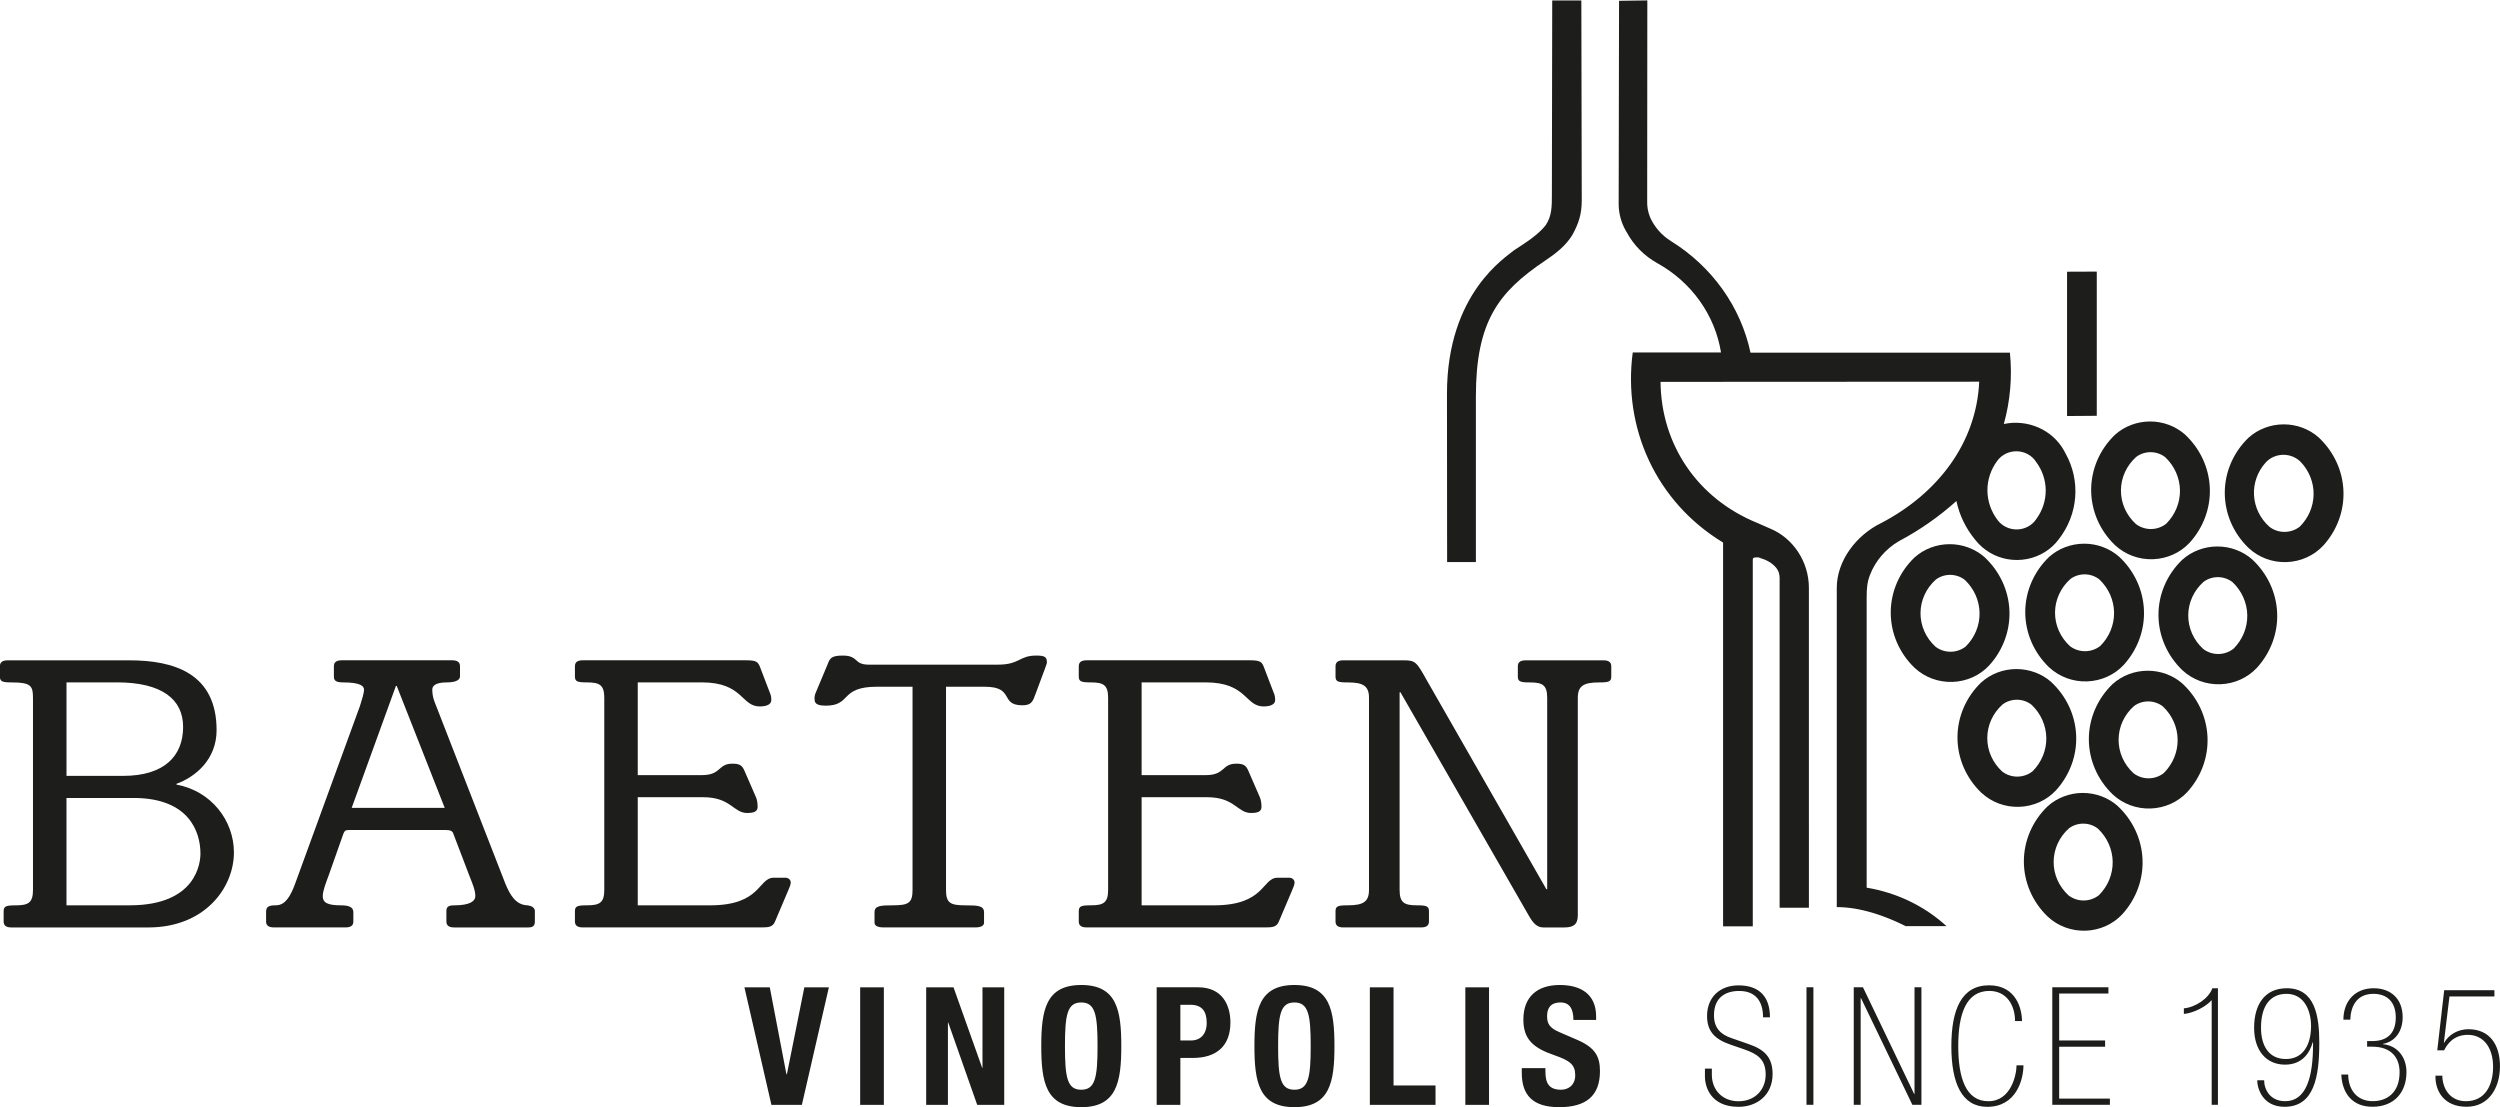
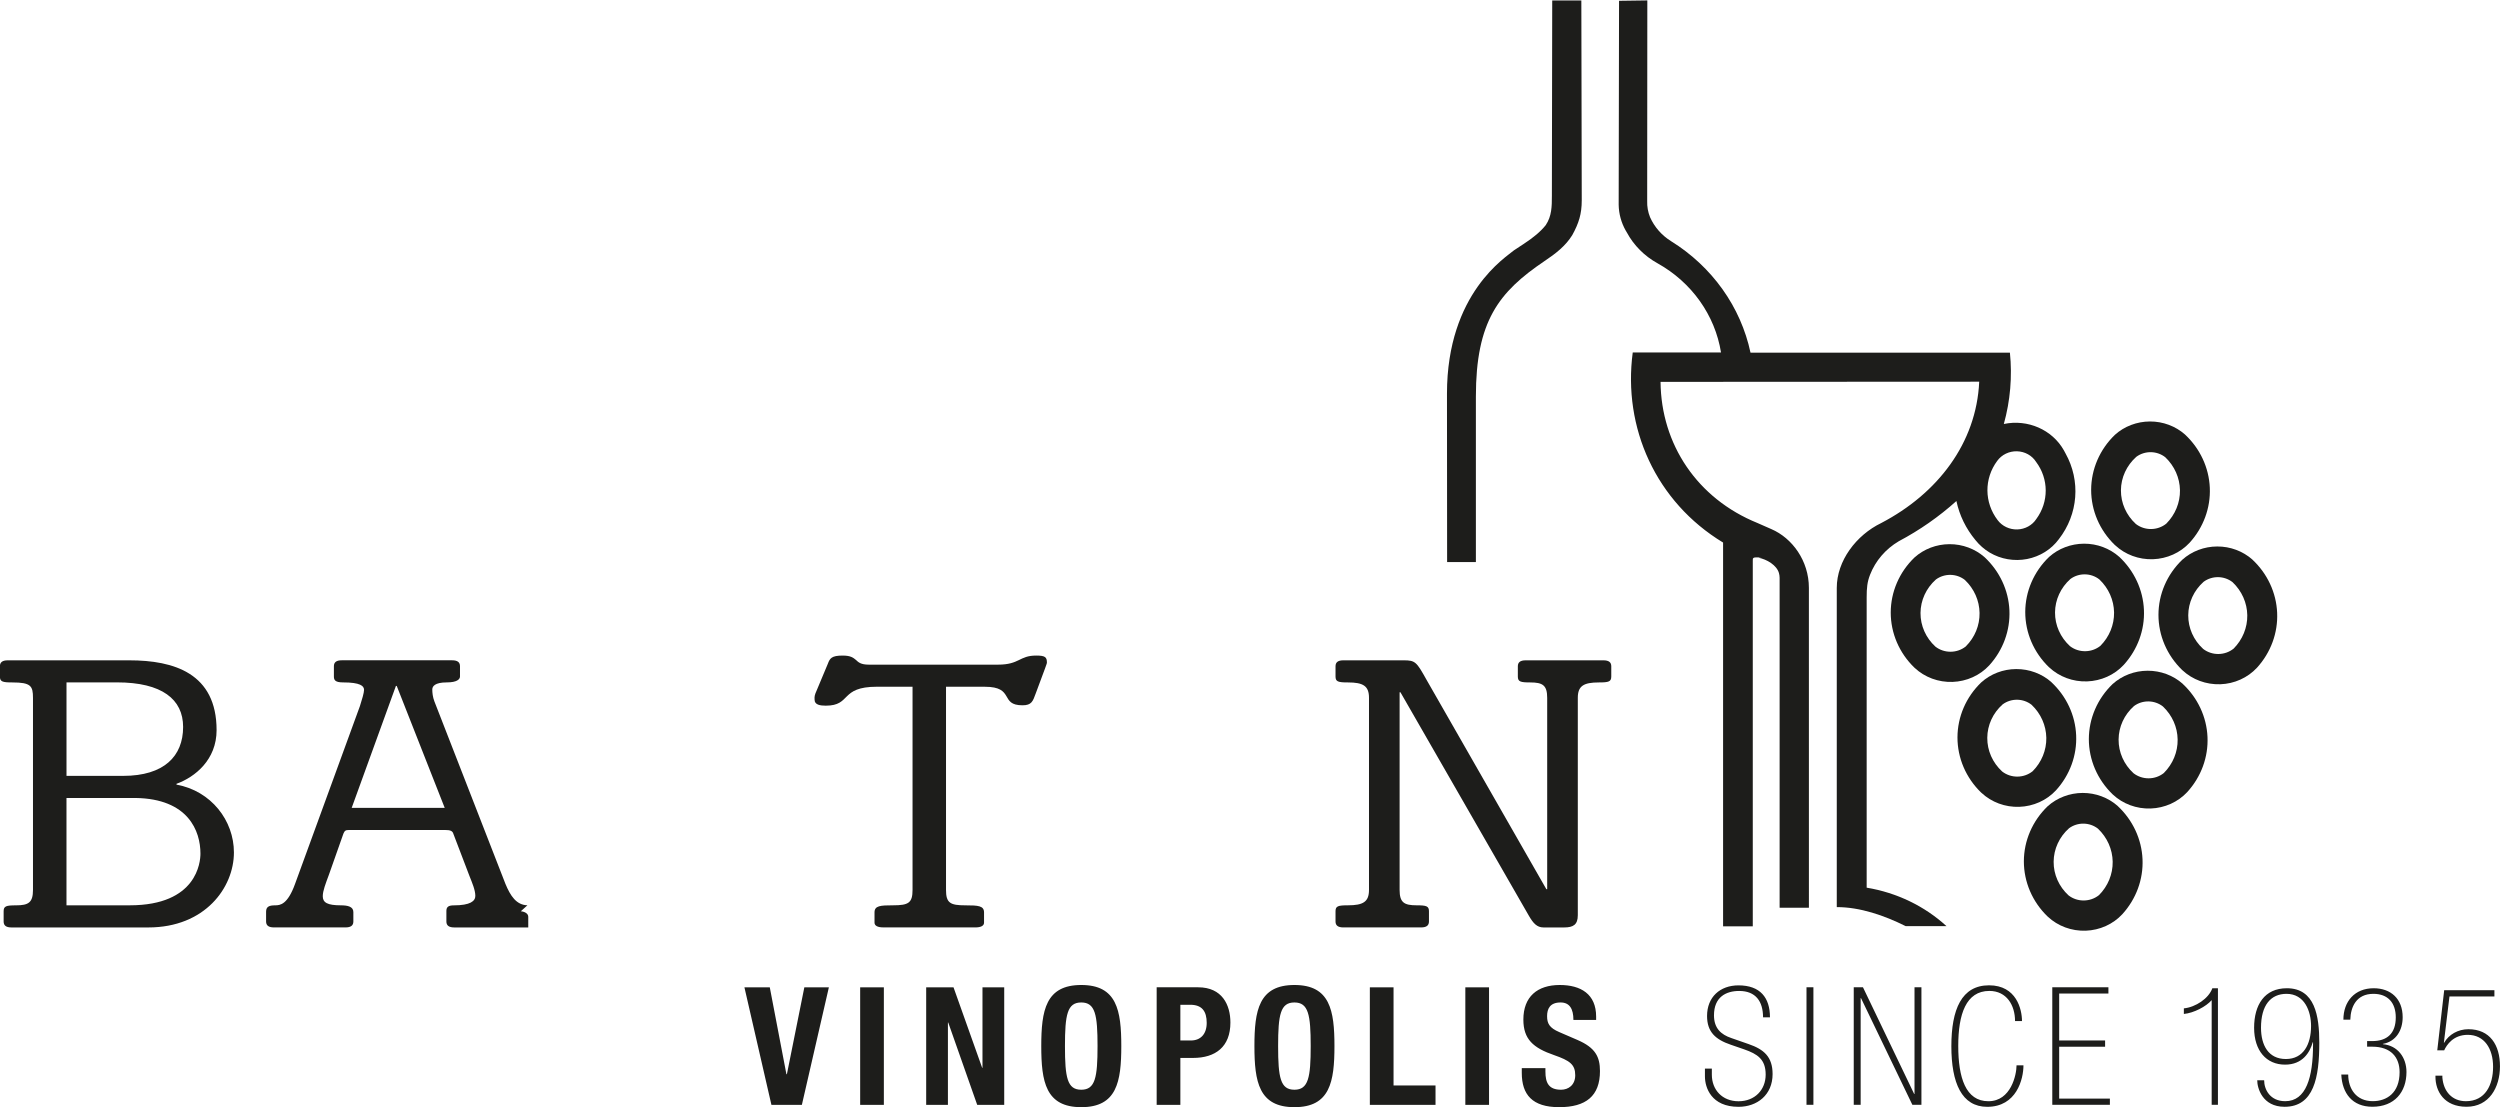
<svg xmlns="http://www.w3.org/2000/svg" id="Laag_1" data-name="Laag 1" viewBox="0 0 867.19 384.03">
  <defs>
    <style>
      .cls-1 {
        fill: #1d1d1b;
      }
    </style>
  </defs>
-   <path class="cls-1" d="m797.77,182.65c-3.04,2.44-7.46,2.47-10.55.09-3.2-2.85-5.12-6.77-5.36-10.93-.24-4.17,1.23-8.26,4.09-11.42,1.55-1.67,3.78-2.63,6.12-2.63,2.34,0,4.56.95,6.12,2.61,2.87,3.09,4.42,7.1,4.34,11.22-.08,4.13-1.78,8.08-4.76,11.06m6.53-30.91c-3.31-2.93-7.67-4.56-12.19-4.54-4.52.02-8.87,1.67-12.16,4.64-5.27,5.08-8.22,11.94-8.23,19.08,0,7.15,2.94,14.01,8.19,19.1l.12.1c3.49,3.27,8.24,5.03,13.13,4.86,4.89-.17,9.49-2.24,12.73-5.74,4.79-5.27,7.29-12.08,6.99-19.05-.29-6.97-3.37-13.57-8.59-18.45" />
  <path class="cls-1" d="m774.76,225.01c-3.04,2.43-7.46,2.47-10.54.08-3.33-3.05-5.2-7.27-5.17-11.67.03-4.41,1.95-8.6,5.33-11.61,2.98-2.2,7.15-2.14,10.05.14,3.2,3.04,5.04,7.16,5.1,11.47.06,4.31-1.65,8.47-4.76,11.59m6.53-30.91c-3.31-2.93-7.67-4.56-12.2-4.54-4.52.01-8.86,1.67-12.15,4.63-5.27,5.08-8.23,11.94-8.23,19.09,0,7.15,2.93,14,8.19,19.1l.12.11c3.49,3.27,8.24,5.02,13.13,4.86,4.89-.16,9.49-2.24,12.74-5.74,4.79-5.27,7.29-12.08,6.99-19.05-.3-6.97-3.37-13.57-8.59-18.45" />
  <path class="cls-1" d="m751.41,181.66c-3.04,2.43-7.46,2.47-10.54.09-3.33-3.05-5.2-7.27-5.17-11.68.03-4.41,1.96-8.6,5.33-11.61,2.98-2.2,7.15-2.14,10.05.14,3.2,3.04,5.03,7.15,5.1,11.46.06,4.31-1.65,8.47-4.76,11.59m6.53-30.91c-3.31-2.93-7.67-4.56-12.19-4.54-4.52.02-8.87,1.67-12.16,4.64-5.26,5.08-8.22,11.93-8.23,19.08,0,7.15,2.93,14.01,8.19,19.1l.12.1c3.5,3.27,8.24,5.03,13.13,4.86,4.89-.17,9.49-2.24,12.73-5.74,4.78-5.27,7.29-12.08,6.99-19.05-.3-6.97-3.37-13.57-8.59-18.45" />
  <path class="cls-1" d="m750.6,268.13c-3.04,2.44-7.46,2.47-10.54.08-3.33-3.05-5.2-7.27-5.17-11.68.03-4.41,1.95-8.6,5.33-11.61,2.98-2.21,7.15-2.14,10.05.14,3.21,3.04,5.04,7.15,5.1,11.46.07,4.31-1.65,8.47-4.76,11.59m6.53-30.91c-3.31-2.94-7.67-4.56-12.19-4.54-4.52.01-8.86,1.67-12.15,4.63-5.27,5.08-8.22,11.94-8.23,19.09,0,7.15,2.94,14,8.19,19.1l.12.11c3.49,3.27,8.24,5.03,13.13,4.86,4.89-.17,9.49-2.24,12.73-5.74,4.79-5.27,7.29-12.08,6.99-19.05-.3-6.97-3.37-13.56-8.59-18.44" />
  <path class="cls-1" d="m728.56,224.04c-3.04,2.43-7.46,2.47-10.54.09-3.33-3.05-5.21-7.27-5.18-11.68.03-4.41,1.96-8.6,5.33-11.61,2.97-2.2,7.15-2.14,10.05.15,3.2,3.03,5.03,7.15,5.1,11.46.06,4.31-1.65,8.47-4.76,11.59m6.53-30.91c-3.32-2.93-7.67-4.56-12.19-4.54-4.52.02-8.87,1.67-12.16,4.63-5.26,5.08-8.22,11.94-8.23,19.08,0,7.15,2.93,14.01,8.19,19.1l.12.1c3.5,3.27,8.25,5.03,13.13,4.86,4.89-.17,9.49-2.24,12.73-5.74,4.79-5.27,7.3-12.08,7-19.05-.3-6.97-3.37-13.57-8.59-18.45" />
  <path class="cls-1" d="m728.07,310.51c-3.04,2.43-7.46,2.47-10.54.08-3.33-3.05-5.21-7.27-5.17-11.67.03-4.41,1.96-8.61,5.33-11.61,2.98-2.2,7.15-2.14,10.05.14,3.2,3.04,5.03,7.16,5.1,11.46.06,4.32-1.65,8.48-4.76,11.6m6.53-30.91c-3.32-2.94-7.67-4.56-12.19-4.55-4.52.02-8.87,1.68-12.16,4.64-5.26,5.08-8.22,11.94-8.23,19.08,0,7.15,2.93,14.01,8.19,19.1l.12.11c3.49,3.27,8.24,5.02,13.13,4.86,4.89-.17,9.49-2.24,12.73-5.74,4.79-5.27,7.29-12.08,6.99-19.04-.3-6.97-3.37-13.57-8.59-18.45" />
  <path class="cls-1" d="m706.34,180.04c-1.42,2.18-3.89,3.53-6.58,3.61-2.69.08-5.25-1.13-6.82-3.22-4.68-6.12-4.74-14.41-.14-20.58,1.55-2.14,4.12-3.38,6.84-3.31,2.72.07,5.22,1.45,6.63,3.68,4.43,5.92,4.45,13.87.07,19.82m-78.88,23.88c0-9.41-5.8-17.29-13.03-20.39l-4.8-2.11c-20.9-8.48-33.43-27.29-33.63-48.96l110.54-.06c-.98,21.38-14.48,38.83-33.98,49.02-8.68,4.21-15.43,13.08-15.43,22.53v110.7c8.08,0,16.44,2.88,23.89,6.6h14.16c-7.6-6.97-17.28-11.62-27.68-13.34v-100.68c0-3.32.2-5.38,1.19-7.9,1.88-4.81,5.38-8.89,9.95-11.59,7.25-3.84,13.96-8.53,19.99-13.95,1.05,4.95,3.31,9.6,6.61,13.56,1.36,1.71,3.03,3.17,4.93,4.32,3.86,2.3,8.51,3.1,12.97,2.24,4.46-.87,8.41-3.33,11.03-6.89,6.72-8.66,7.62-20.23,2.31-29.75l-.59-1.09c-4.02-7.13-12.52-10.85-20.81-9.11,2.24-8.06,2.96-16.44,2.11-24.74h-89.98c-3.38-15.89-13.31-29.82-27.54-38.66-3.25-2.02-5.8-4.93-7.31-8.34-.72-1.78-1.05-3.67-.99-5.58l.05-69.61-9.81.14-.13,70.74c.05,3.14.89,6.22,2.45,8.97l.4.67c2.4,4.46,6.1,8.17,10.65,10.68,11.84,6.61,19.92,17.98,22,30.93h-30.62c-3.47,26.12,8.04,51.81,31.34,65.93v133.12h10.3v-126.77l.02-.72c.08-.19.23-.33.43-.41.44-.1,2.04-.11,2.48,0l-.97.04c2.91.53,6.4,2.62,7.13,5.37.14.53.22,1.07.22,1.61v114.43h10.16" />
  <path class="cls-1" d="m705.05,267.54c-3.04,2.43-7.46,2.47-10.54.08-3.33-3.05-5.2-7.27-5.17-11.68.03-4.41,1.95-8.61,5.33-11.61,2.97-2.2,7.15-2.14,10.05.15,3.2,3.04,5.03,7.16,5.1,11.46.06,4.31-1.65,8.47-4.76,11.6m6.53-30.92c-3.32-2.94-7.68-4.56-12.2-4.54-4.52.01-8.87,1.67-12.16,4.64-5.27,5.08-8.22,11.93-8.23,19.08,0,7.15,2.94,14.01,8.19,19.1l.13.11c3.49,3.27,8.24,5.03,13.13,4.86,4.89-.17,9.49-2.24,12.73-5.74,4.79-5.27,7.29-12.08,6.99-19.05-.29-6.97-3.37-13.57-8.59-18.45" />
-   <polygon class="cls-1" points="717.01 144.31 727.32 144.23 727.32 94.21 717.01 94.25 717.01 144.31" />
  <path class="cls-1" d="m525.15,86.84c-2.48,2.2-23.23,14.69-23.23,49.72l.05,58.4h9.98v-57.39c0-26.17,7.93-36.27,23.73-46.96,3.94-2.63,7.36-5.27,9.7-9.05,2.28-4.14,3.29-7.35,3.29-12.06l-.14-69.35h-10.1l-.12,67.69c0,3.76-.02,7.11-2.14,10.27-1.78,2.24-4.36,4.36-7.53,6.43" />
  <path class="cls-1" d="m681.9,224.22c-3.04,2.44-7.46,2.47-10.54.09-3.33-3.04-5.21-7.27-5.18-11.68.03-4.41,1.96-8.6,5.33-11.61,2.98-2.2,7.15-2.14,10.05.14,3.2,3.04,5.04,7.15,5.1,11.46.07,4.31-1.64,8.47-4.76,11.59m6.53-30.91c-3.32-2.93-7.68-4.56-12.19-4.54-4.52.01-8.87,1.67-12.16,4.63-5.27,5.08-8.22,11.94-8.23,19.08,0,7.15,2.93,14.01,8.19,19.1l.12.11c3.5,3.27,8.24,5.03,13.13,4.86,4.89-.17,9.49-2.24,12.73-5.74,4.79-5.27,7.29-12.08,7-19.05-.3-6.97-3.37-13.56-8.59-18.45" />
  <path class="cls-1" d="m845.43,364.33h2.4c.86-1.88,3.14-5.37,8.17-5.37,5.77,0,8.79,4.8,8.79,11.08s-2.68,11.94-9.42,11.94c-4.85,0-7.77-3.43-8.17-8.17v-.69h-2.4v.4c0,4.97,2.97,10.39,10.79,10.39s11.59-6.68,11.59-14.05-3.48-12.85-10.96-12.85c-3.54,0-6.8,1.83-8.39,4.68h-.11l1.94-16.05h15.59v-2.17h-17.42l-2.4,20.84Zm-24.32-1.26h1.77c6.45,0,9.48,3.65,9.48,8.85,0,7.2-4.46,10.05-9.31,10.05-5.77,0-8.51-4.34-8.51-9.25h-2.4c.29,6.51,3.83,11.19,10.79,11.19,7.65,0,11.82-5.08,11.82-12.05,0-5.08-3.08-9.19-8.17-9.65v-.11c4.63-.86,6.85-4.8,6.85-9.25,0-6.45-4.17-10.05-10.05-10.05-6.57,0-10.51,4.57-10.51,10.91h2.4c.12-4.46,2.11-8.97,8-8.97,5.03,0,7.77,3.09,7.77,8.17,0,5.6-3.03,8.22-8.17,8.22h-1.77v1.94Zm-19.46-7.2c0,6.45-2.68,11.48-8.74,11.48s-8.62-4.8-8.62-10.85c0-7.82,3.37-11.76,8.85-11.76,6.28,0,8.51,6.05,8.51,11.14m-18.67,18.85c0,2.68,1.77,9.19,9.48,9.19,10.22,0,12.05-10.28,12.05-22.22,0-9.25-1.49-18.9-11.25-18.9-7.77,0-11.36,5.77-11.36,13.71s4.23,12.79,10.74,12.79c6.11,0,8.62-4.28,9.59-7.77h.11v.8c0,11.42-2.4,19.65-9.65,19.65-5.25,0-7.31-4.05-7.31-7.25h-2.4Zm-15.8,8.51h2.17v-40.43h-1.94c-1.26,3.54-5.82,6.57-9.88,6.97v1.94c3.48-.34,7.71-2.57,9.65-4.8v36.32Zm-55.3,0h19.99v-2.17h-17.59v-17.99h15.93v-2.17h-15.93v-16.28h17.08v-2.17h-19.47v40.78Zm-10.5-29.07c0-4-1.89-12.39-11.42-12.39s-13.08,8.34-13.08,21.13,3.6,21.02,12.45,21.02c10.16,0,12.56-9.59,12.56-14.39h-2.4c0,3.2-1.88,12.45-9.77,12.45s-10.45-8.22-10.45-19.19,2.69-19.07,10.79-19.07c6,0,8.91,4.97,8.91,10.45h2.4Zm-58.36-11.71v40.78h2.4v-37.01h.12l17.82,37.01h3.14v-40.78h-2.4v37.01h-.12l-17.76-37.01h-3.2Zm-16.39,40.78h2.4v-40.78h-2.4v40.78Zm-32.83-12.56h-2.4v2.69c0,3.94,2.23,10.56,11.65,10.56,6.45,0,11.82-4.11,11.82-11.36,0-6-3.03-8.57-8.28-10.39l-6.05-2.11c-3.54-1.2-6-3.37-6-7.88,0-6.34,4.17-8.45,8.74-8.45,5.77,0,8.28,3.66,8.28,9.14h2.4c0-6.8-3.37-11.08-10.91-11.08-6.4,0-10.91,4.05-10.91,10.62,0,5.54,2.91,8.17,8.28,9.99l4.63,1.6c4.57,1.6,7.42,3.43,7.42,8.74s-3.77,9.25-9.42,9.25-9.25-4-9.25-9.19v-2.11Zm-65.93-.17v1.66c0,7.54,3.66,11.88,12.96,11.88s14.16-3.88,14.16-12.51c0-4.97-1.6-8.11-7.77-10.79l-6.34-2.74c-3.48-1.49-4.23-3.03-4.23-5.54s.97-4.74,4.68-4.74c3.14,0,4.45,2.23,4.45,6.05h7.88v-1.14c0-7.82-5.31-10.97-12.62-10.97-7.77,0-12.62,4.06-12.62,11.99,0,6.8,3.37,9.82,10.68,12.34,5.43,1.89,7.31,3.26,7.31,6.97,0,3.43-2.4,5.03-4.91,5.03-4.34,0-5.43-2.46-5.43-6.28v-1.2h-8.22Zm-11.36-28.04h-8.22v40.78h8.22v-40.78Zm-18.56,40.78v-6.74h-14.56v-34.04h-8.22v40.78h22.79Zm-54.6-20.39c0-10.91.8-15.13,5.65-15.13s5.65,4.23,5.65,15.13-.8,15.14-5.65,15.14-5.65-4.17-5.65-15.14m-8.22,0c0,12.39,1.54,21.19,13.88,21.19s13.88-8.8,13.88-21.19-1.54-21.19-13.88-21.19-13.88,8.8-13.88,21.19m-25.69-14.33h3.43c4.11,0,5.71,2.28,5.71,6.28s-2.23,6.11-5.48,6.11h-3.66v-12.39Zm-8.22,34.72h8.22v-16.28h4.4c7.77,0,12.96-3.83,12.96-12.28,0-6.11-2.86-12.22-11.19-12.22h-14.39v40.78Zm-31.81-20.39c0-10.91.8-15.13,5.65-15.13s5.65,4.23,5.65,15.13-.8,15.14-5.65,15.14-5.65-4.17-5.65-15.14m-8.22,0c0,12.39,1.54,21.19,13.88,21.19s13.88-8.8,13.88-21.19-1.54-21.19-13.88-21.19-13.88,8.8-13.88,21.19m-39.92-20.39v40.78h7.54v-28.56h.11l10.05,28.56h9.37v-40.78h-7.54v27.93h-.11l-9.94-27.93h-9.48Zm-14.68,0h-8.22v40.78h8.22v-40.78Zm-48.37,0l9.37,40.78h10.56l9.37-40.78h-8.51l-6.05,30.15h-.17l-5.77-30.15h-8.79Z" />
  <path class="cls-1" d="m474.87,308.7c0,4.11-2.01,5.33-7.31,5.33-3.44,0-4.3.28-4.3,2.06v3.56c0,1.37.86,2.05,2.72,2.05h26.96c1.86,0,2.73-.68,2.73-2.05v-3.56c0-1.78-.86-2.06-4.3-2.06-4.3,0-5.88-.96-5.88-5.33v-68.57h.29l44.6,77.61c1.44,2.47,2.73,3.97,5.02,3.97h7.17c3.15,0,4.73-.96,4.73-4.24v-75.41c0-4.11,2-5.34,7.31-5.34,3.44,0,4.3-.28,4.3-2.06v-3.56c0-1.37-.86-2.05-2.73-2.05h-26.96c-1.86,0-2.72.68-2.72,2.05v3.56c0,1.78.86,2.06,4.3,2.06,4.3,0,5.88.96,5.88,5.34v66.38h-.29l-41.59-72.68c-3.44-6.16-3.87-6.71-7.88-6.71h-20.94c-1.87,0-2.72.68-2.72,2.05v3.56c0,1.78.86,2.06,4.3,2.06,5.31,0,7.31,1.23,7.31,5.34v66.65Z" />
-   <path class="cls-1" d="m396,276.53h22.66c9.75,0,10.47,5.48,15.34,5.48,1.72,0,3.58-.28,3.58-2.05,0-1.23-.15-2.47-.57-3.42l-3.87-8.9c-.86-2.05-1.58-2.74-4.3-2.74-5.16,0-3.73,3.97-10.61,3.97h-22.23v-32.17h22.23c14.34,0,13.62,8.35,20.07,8.35,2.58,0,4.02-.82,4.02-2.19,0-1.1-.14-1.78-.57-2.74l-3.3-8.62c-.72-1.92-1.29-2.46-4.88-2.46h-56.64c-1.86,0-2.73.68-2.73,2.05v3.56c0,1.78.86,2.06,4.3,2.06,4.3,0,5.88.96,5.88,5.34v66.65c0,4.38-1.58,5.33-5.88,5.33-3.44,0-4.3.28-4.3,2.06v3.56c0,1.37.86,2.05,2.73,2.05h62.23c2.44,0,3.73-.28,4.45-2.05l4.59-10.81c.43-1.09.86-1.91.86-2.74s-.72-1.64-1.86-1.64h-4.02c-5.45,0-4.3,9.58-22.08,9.58h-25.1v-37.5Z" />
  <path class="cls-1" d="m338.33,321.7c1.87,0,3.01-.55,3.01-1.64v-3.56c0-2.32-2.01-2.46-6.45-2.46-5.3,0-6.74-.82-6.74-5.33v-70.49h13.48c10.47,0,5.02,6.43,13.05,6.43,3.16,0,3.59-1.37,4.59-4.11l3.16-8.49c.43-1.23.72-1.92.72-2.19,0-1.91-.57-2.46-3.73-2.46-5.88,0-5.74,3.15-13.19,3.15h-44.89c-2.72,0-3.58-.82-4.44-1.64-.86-.69-1.72-1.51-4.59-1.51-3.87,0-4.45.96-5.16,2.87l-4.3,10.27c-.43,1.09-.29,1.92-.29,2.19,0,1.78,2.01,2.05,3.87,2.05,9.03,0,4.73-6.57,17.78-6.57h12.33v70.49c0,4.52-1.43,5.33-6.74,5.33-4.45,0-6.45.14-6.45,2.46v3.56c0,1.09,1.15,1.64,3.01,1.64h31.98Z" />
-   <path class="cls-1" d="m221.2,276.53h22.66c9.75,0,10.47,5.48,15.35,5.48,1.72,0,3.59-.28,3.59-2.05,0-1.23-.14-2.47-.57-3.42l-3.87-8.9c-.86-2.05-1.58-2.74-4.3-2.74-5.16,0-3.73,3.97-10.61,3.97h-22.23v-32.17h22.23c14.34,0,13.62,8.35,20.08,8.35,2.58,0,4.02-.82,4.02-2.19,0-1.1-.14-1.78-.57-2.74l-3.3-8.62c-.72-1.92-1.29-2.46-4.88-2.46h-56.65c-1.87,0-2.72.68-2.72,2.05v3.56c0,1.78.86,2.06,4.3,2.06,4.3,0,5.88.96,5.88,5.34v66.65c0,4.38-1.58,5.33-5.88,5.33-3.44,0-4.3.28-4.3,2.06v3.56c0,1.37.86,2.05,2.72,2.05h62.24c2.44,0,3.73-.28,4.45-2.05l4.59-10.81c.43-1.09.86-1.91.86-2.74s-.72-1.64-1.87-1.64h-4.02c-5.45,0-4.3,9.58-22.08,9.58h-25.1v-37.5Z" />
-   <path class="cls-1" d="m121.99,280.23l15.34-42.29h.29l16.64,42.29h-32.27Zm60.95,33.8c-3.87-.13-5.88-3.28-7.6-7.39l-24.67-63.37c-.57-1.5-.72-3.01-.72-4.1s.86-2.46,5.02-2.46c3.58,0,4.59-1.1,4.59-2.06v-3.56c0-1.37-.86-2.05-2.73-2.05h-38.29c-1.86,0-2.72.68-2.72,2.05v3.56c0,1.23.43,2.06,3.15,2.06,6.02,0,7.31,1.23,7.31,2.6,0,.96-.72,3.42-1.43,5.61l-22.52,61.73c-2.58,7.12-5.16,7.39-6.88,7.39-2.01,0-3.15.41-3.15,2.19v3.42c0,1.37.86,2.05,2.73,2.05h24.81c1.87,0,2.73-.68,2.73-2.05v-3.28c0-1.91-2.01-2.33-4.3-2.33-4.73,0-6.31-.96-6.31-3.15,0-1.91,1-4.38,2.15-7.52l5.02-14.23c.43-.96.71-1.23,1.86-1.23h33.42c1.72,0,2.58.28,2.87,1.37l5.59,14.65c.86,2.19,2.01,4.79,2.01,6.84,0,1.78-1.72,3.28-7.46,3.28-1.86,0-2.58.55-2.58,1.92v3.69c0,1.37.86,2.05,2.73,2.05h25.67c1.72,0,2.29-.68,2.29-2.05v-3.69c0-1.09-1.15-1.78-2.58-1.92" />
+   <path class="cls-1" d="m121.99,280.23l15.34-42.29h.29l16.64,42.29h-32.27Zm60.95,33.8c-3.87-.13-5.88-3.28-7.6-7.39l-24.67-63.37c-.57-1.5-.72-3.01-.72-4.1s.86-2.46,5.02-2.46c3.58,0,4.59-1.1,4.59-2.06v-3.56c0-1.37-.86-2.05-2.73-2.05h-38.29c-1.86,0-2.72.68-2.72,2.05v3.56c0,1.23.43,2.06,3.15,2.06,6.02,0,7.31,1.23,7.31,2.6,0,.96-.72,3.42-1.43,5.61l-22.52,61.73c-2.58,7.12-5.16,7.39-6.88,7.39-2.01,0-3.15.41-3.15,2.19v3.42c0,1.37.86,2.05,2.73,2.05h24.81c1.87,0,2.73-.68,2.73-2.05v-3.28c0-1.91-2.01-2.33-4.3-2.33-4.73,0-6.31-.96-6.31-3.15,0-1.91,1-4.38,2.15-7.52l5.02-14.23c.43-.96.71-1.23,1.86-1.23h33.42c1.72,0,2.58.28,2.87,1.37l5.59,14.65c.86,2.19,2.01,4.79,2.01,6.84,0,1.78-1.72,3.28-7.46,3.28-1.86,0-2.58.55-2.58,1.92v3.69c0,1.37.86,2.05,2.73,2.05h25.67v-3.69c0-1.09-1.15-1.78-2.58-1.92" />
  <path class="cls-1" d="m45,314.03h-21.94v-37.23h23.95c18.36.27,22.52,11.5,22.52,19.3,0,2.87-1.15,17.93-24.52,17.93m-21.94-77.33h17.5c15.63,0,22.95,5.88,22.95,15.46,0,10.13-6.6,16.97-20.8,16.97h-19.65v-32.44Zm38.15,35.45v-.27c6.45-2.33,13.91-8.35,13.91-18.61,0-19.71-14.77-24.22-30.26-24.22H2.69c-1.86,0-2.72.68-2.72,2.05v3.56c0,1.78.86,2.06,4.3,2.06,6.45,0,7.17,1.23,7.17,5.34v66.65c0,4.38-1.58,5.33-5.88,5.33-3.44,0-4.3.28-4.3,2.06v3.56c0,1.37.86,2.05,2.72,2.05h47.47c19.65,0,29.69-13.82,29.69-26.01,0-11.09-7.89-21.35-19.94-23.54" />
</svg>